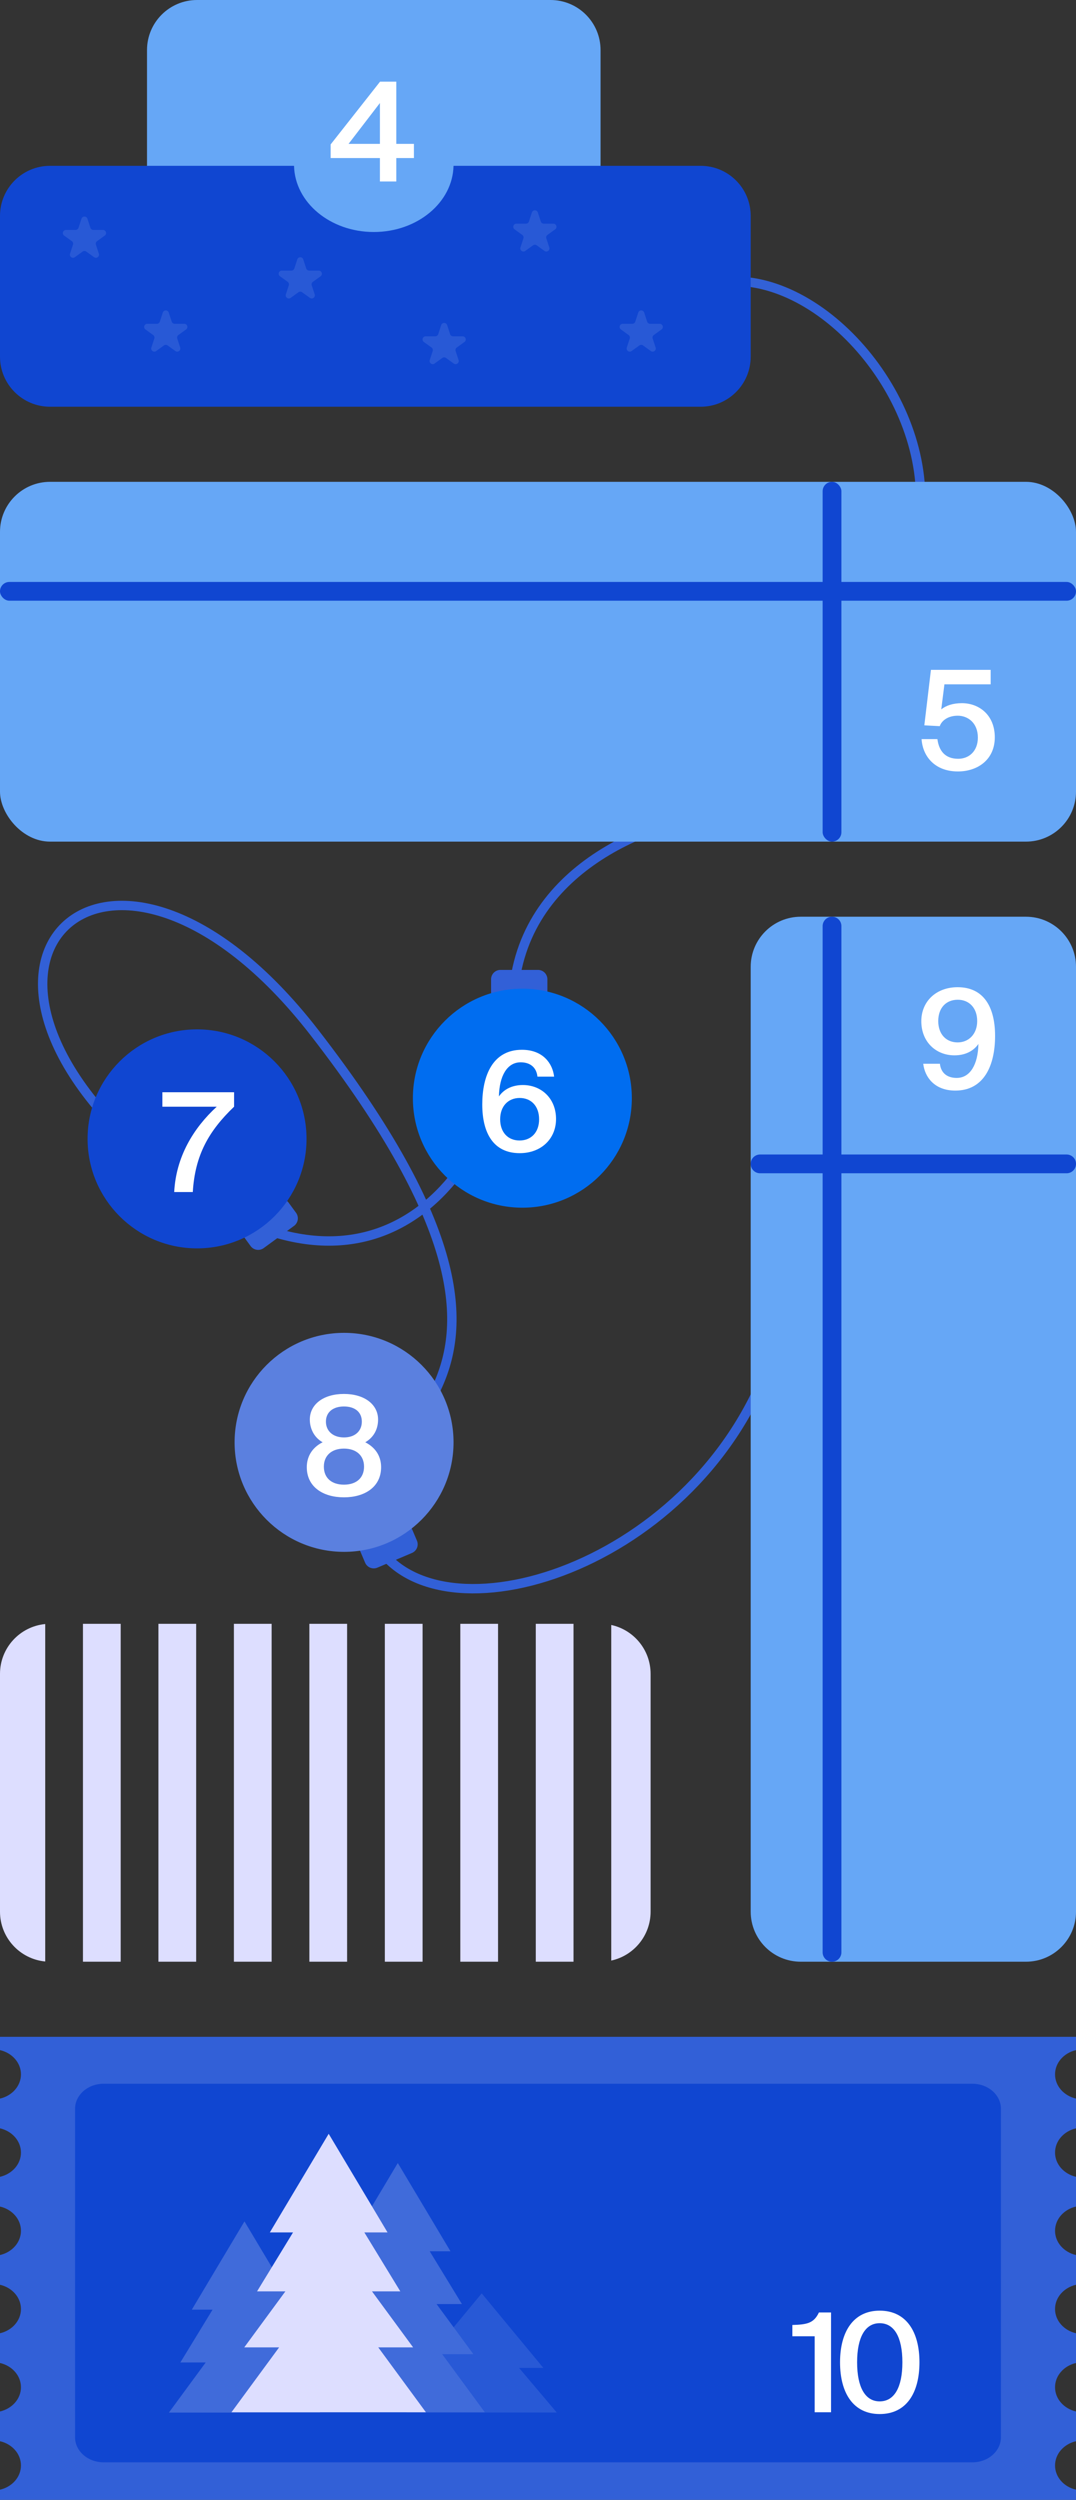
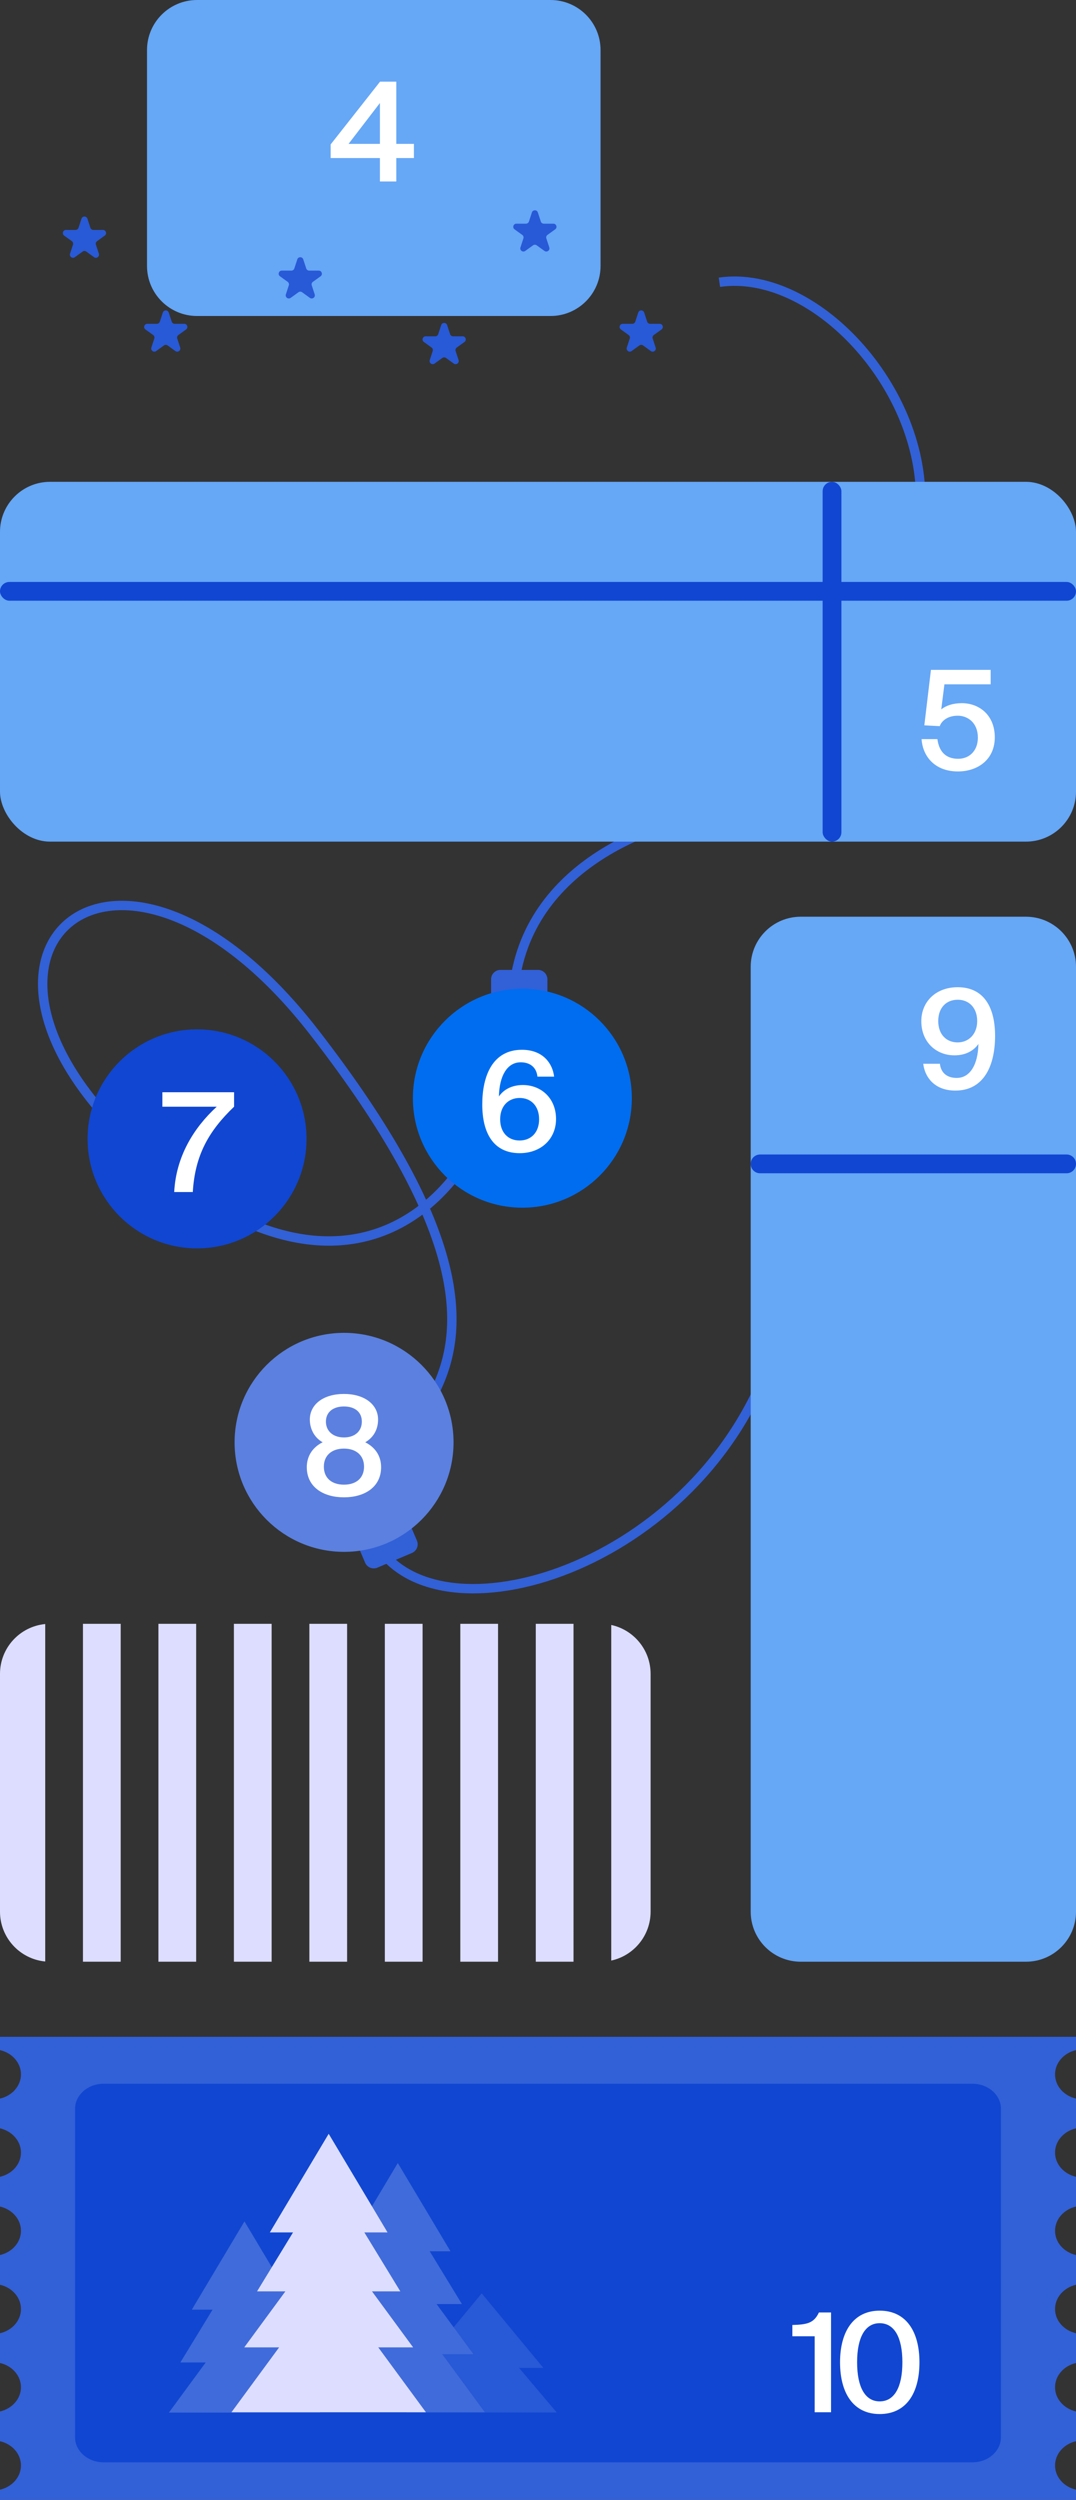
<svg xmlns="http://www.w3.org/2000/svg" width="344" height="799" fill="none">
  <rect width="100%" height="100%" fill="#333333" stroke="none" />
  <path d="M229 260c-21.167 2.5-63.8 18.1-65 60.5-1.5 53-43 107.5-110.5 54.5-84.376-66.251-18.411-129.391 47-45C197 454.5 102 455 119 491s102 12.5 127-55.5" stroke="#3260D7" stroke-width="3" />
  <path d="m127.806 487.173-11.045 4.691a3 3 0 0 0-1.588 3.934l1.553 3.658a3 3 0 0 0 3.934 1.588l11.045-4.691a3 3 0 0 0 1.589-3.934l-1.554-3.658a3 3 0 0 0-3.934-1.588Z" fill="#3260D7" />
  <path d="M110 496c19.33 0 35-15.67 35-35s-15.67-35-35-35-35 15.67-35 35 15.67 35 35 35Z" fill="#5B80DF" />
  <path d="M109.961 445.528c6.644 0 10.912 3.432 10.912 8.184 0 2.772-1.144 5.544-4.092 7.26 3.74 1.936 5.06 4.972 5.06 7.964 0 6.292-5.192 9.636-11.88 9.636-6.688 0-11.88-3.344-11.88-9.636 0-2.948 1.32-6.072 5.06-7.964-2.816-1.584-4.092-4.488-4.092-7.26 0-4.752 4.224-8.184 10.912-8.184Zm0 17.468c-3.916 0-6.424 2.2-6.424 5.764 0 3.652 2.508 5.764 6.424 5.764 3.916 0 6.424-2.112 6.424-5.764 0-3.564-2.508-5.764-6.424-5.764Zm5.72-8.624c0-3.036-2.2-4.84-5.72-4.84-3.476 0-5.764 1.804-5.764 4.84 0 3.036 2.288 5.06 5.764 5.06 3.52 0 5.72-2.024 5.72-5.06Z" fill="#fff" />
  <path d="M160 320h12a3 3 0 0 0 3-3v-4a3 3 0 0 0-3-3h-12a3 3 0 0 0-3 3v4a3 3 0 0 0 3 3Z" fill="#3260D7" />
  <path d="M167 386c19.33 0 35-15.67 35-35s-15.67-35-35-35-35 15.67-35 35 15.67 35 35 35Z" fill="#006DF0" />
  <path d="M159.902 357.748c0 4.224 2.552 6.776 6.204 6.776 3.652 0 6.248-2.552 6.248-6.776s-2.552-6.82-6.204-6.82c-3.652 0-6.248 2.596-6.248 6.82Zm6.556-18.216c-4.356 0-6.82 4.4-6.952 10.912 1.408-2.068 3.96-3.652 7.656-3.652 5.852 0 10.604 4.224 10.604 10.868 0 6.336-4.752 10.912-11.616 10.912-8.272 0-11.968-6.248-11.968-15.576 0-9.196 3.344-17.468 12.672-17.468 6.732 0 9.812 4.356 10.296 8.58h-5.324c-.352-3.124-2.508-4.576-5.368-4.576Z" fill="#fff" />
-   <path d="m88.104 383.772-9.683 7.088a3 3 0 0 0-.649 4.193l2.347 3.206a3 3 0 0 0 4.193.649l9.683-7.088a3 3 0 0 0 .649-4.193l-2.347-3.206a3 3 0 0 0-4.193-.649Z" fill="#3260D7" />
  <path d="M63 399c19.33 0 35-15.67 35-35s-15.67-35-35-35-35 15.67-35 35 15.67 35 35 35Z" fill="#1046D1" />
  <path d="M51.911 353.72v-4.62h22.924v4.62c-8.14 7.788-12.496 15.532-13.2 27.28h-5.94c.572-11.264 6.16-20.46 13.596-27.28h-17.38Z" fill="#fff" />
  <path fill-rule="evenodd" clip-rule="evenodd" d="M0 535c0-8.316 6.344-15.15 14.457-15.927v107.854C6.344 626.15 0 619.316 0 611v-76Zm26.52 92V519h12.065v108H26.521Zm24.13 0V519h12.063v108H50.65Zm48.256 0h12.064V519H98.906v108Zm-12.064 0V519H74.778v108h12.064Zm72.385 0h-12.064V519h12.064v108Zm-24.128-108v108h-12.065V519h12.065Zm36.192 108h12.064V519h-12.064v108Zm24.128-107.634v107.268C202.613 625.068 208 618.663 208 611v-76c0-7.663-5.387-14.068-12.581-15.634Z" fill="#DDDEFF" />
  <path d="M230 90.21c31.319-4.506 67.908 36.319 64.055 74.832" stroke="#3261D7" stroke-width="3" />
  <g clip-path="url(#a)">
    <path d="M176 0H63c-8.837 0-16 7.163-16 16v69c0 8.837 7.163 16 16 16h113c8.837 0 16-7.163 16-16V16c0-8.837-7.163-16-16-16Z" fill="#66A7F6" />
    <path d="m121.461 32.92-10.032 13.068h10.032V32.92Zm10.868 13.068v4.532h-5.632V58h-5.236v-7.48h-15.752v-4.356L121.505 26.1h5.192v19.888h5.632Z" fill="#fff" />
-     <path fill-rule="evenodd" clip-rule="evenodd" d="M94.005 53H16C7.163 53 0 60.163 0 69v45c0 8.837 7.163 16 16 16h208c8.837 0 16-7.163 16-16V69c0-8.837-7.163-16-16-16h-79.005c-.266 11.721-11.579 21.154-25.495 21.154S94.271 64.72 94.005 53Z" fill="#1046D1" />
    <path d="M26.05 69.905c.3-.919 1.6-.919 1.9 0l.95 2.9a1 1 0 0 0 .95.688h3.055c.97 0 1.372 1.244.585 1.811l-2.46 1.775a1 1 0 0 0-.365 1.122l.942 2.88c.301.92-.75 1.688-1.535 1.122l-2.487-1.794a1 1 0 0 0-1.17 0l-2.487 1.794c-.785.566-1.836-.202-1.535-1.122l.942-2.88a1 1 0 0 0-.365-1.122l-2.46-1.775c-.787-.567-.385-1.81.585-1.81h3.055a1 1 0 0 0 .95-.69l.95-2.9ZM52.05 99.905c.3-.919 1.6-.919 1.9 0l.95 2.899a1 1 0 0 0 .95.689h3.055c.97 0 1.372 1.244.585 1.811l-2.46 1.775a1 1 0 0 0-.365 1.122l.942 2.88c.301.92-.75 1.689-1.535 1.122l-2.487-1.794a1 1 0 0 0-1.17 0l-2.487 1.794c-.785.567-1.836-.202-1.535-1.122l.942-2.88a1 1 0 0 0-.365-1.122l-2.46-1.775c-.787-.567-.385-1.811.585-1.811h3.055a1 1 0 0 0 .95-.689l.95-2.9ZM95.05 82.905c.3-.919 1.6-.919 1.9 0l.95 2.9a1 1 0 0 0 .95.688h3.055c.97 0 1.372 1.244.585 1.811l-2.46 1.775a1 1 0 0 0-.365 1.122l.942 2.88c.301.92-.75 1.688-1.535 1.122l-2.487-1.794a1 1 0 0 0-1.17 0l-2.487 1.794c-.785.566-1.836-.202-1.535-1.122l.942-2.88a1 1 0 0 0-.365-1.122l-2.46-1.775c-.787-.567-.385-1.81.585-1.81h3.055a1 1 0 0 0 .95-.69l.95-2.9ZM141.05 103.905c.3-.919 1.6-.919 1.9 0l.949 2.899a1 1 0 0 0 .951.689h3.055c.97 0 1.372 1.244.585 1.811l-2.46 1.775a1 1 0 0 0-.365 1.122l.942 2.88c.301.92-.75 1.689-1.535 1.122l-2.487-1.794a1 1 0 0 0-1.17 0l-2.487 1.794c-.785.567-1.836-.202-1.535-1.122l.942-2.88a1 1 0 0 0-.365-1.122l-2.46-1.775c-.787-.567-.385-1.811.585-1.811h3.055a1 1 0 0 0 .951-.689l.949-2.899ZM170.05 67.905c.3-.919 1.6-.919 1.9 0l.949 2.9a1 1 0 0 0 .951.688h3.055c.97 0 1.372 1.244.585 1.811l-2.46 1.775a1 1 0 0 0-.365 1.122l.942 2.88c.301.92-.75 1.688-1.535 1.122l-2.487-1.794a1 1 0 0 0-1.17 0l-2.487 1.794c-.785.566-1.836-.202-1.535-1.122l.942-2.88a1 1 0 0 0-.365-1.122l-2.46-1.775c-.787-.567-.385-1.81.585-1.81h3.055a1 1 0 0 0 .951-.69l.949-2.9ZM204.05 99.905c.3-.919 1.6-.919 1.9 0l.949 2.899a1 1 0 0 0 .951.689h3.055c.97 0 1.372 1.244.585 1.811l-2.46 1.775a1 1 0 0 0-.365 1.122l.942 2.88c.301.92-.75 1.689-1.535 1.122l-2.487-1.794a1 1 0 0 0-1.17 0l-2.487 1.794c-.785.567-1.836-.202-1.535-1.122l.942-2.88a1 1 0 0 0-.365-1.122l-2.46-1.775c-.787-.567-.385-1.811.585-1.811h3.055a1 1 0 0 0 .951-.689l.949-2.9Z" fill="#2859D6" />
  </g>
  <rect y="154" width="344" height="115" rx="16" fill="#66A7F6" />
  <path d="M306.335 242.524c3.52 0 6.292-2.508 6.292-6.776 0-4.752-3.256-6.996-6.424-6.996-2.992 0-5.104 1.452-5.764 3.344l-4.928-.264 2.112-17.732h19.096v4.62h-14.784l-1.012 8.008c1.54-1.232 3.74-1.98 6.6-1.98 5.456 0 10.516 3.74 10.516 10.912 0 7.128-5.456 10.912-11.792 10.912-7.392 0-11.264-4.84-11.616-10.34h5.06c.484 3.696 2.42 6.292 6.644 6.292Z" fill="#fff" />
  <rect x="263" y="154" width="6" height="115" rx="3" fill="#1046D1" />
  <rect y="186" width="344" height="6" rx="3" fill="#1046D1" />
  <g clip-path="url(#b)">
    <path d="M328 293h-72c-8.837 0-16 7.163-16 16v302c0 8.837 7.163 16 16 16h72c8.837 0 16-7.163 16-16V309c0-8.837-7.163-16-16-16Z" fill="#66A7F6" />
    <path d="M312.41 326.352c0-4.268-2.64-6.82-6.204-6.82-3.696 0-6.248 2.552-6.248 6.82 0 4.224 2.552 6.82 6.204 6.82 3.52 0 6.248-2.64 6.248-6.82Zm-6.556 18.172c4.356 0 6.82-4.356 6.952-10.868-1.408 2.068-3.96 3.652-7.656 3.652-5.852 0-10.604-4.224-10.604-10.912 0-6.336 4.752-10.868 11.616-10.868 8.272 0 11.968 6.248 11.968 15.576 0 9.196-3.388 17.468-12.716 17.468-6.688 0-9.768-4.356-10.252-8.58h5.324c.352 3.124 2.508 4.532 5.368 4.532Z" fill="#fff" />
-     <path d="M269 296a3 3 0 1 0-6 0v328a3 3 0 1 0 6 0V296Z" fill="#1046D1" />
    <path d="M341 369h-98a3 3 0 1 0 0 6h98a3 3 0 1 0 0-6Z" fill="#1046D1" />
  </g>
  <path fill-rule="evenodd" clip-rule="evenodd" d="M0 651h344v4.252c-3.853.888-6.701 4.02-6.701 7.748 0 3.728 2.848 6.86 6.701 7.748v9.504c-3.853.888-6.701 4.02-6.701 7.748 0 3.728 2.848 6.86 6.701 7.748v9.504c-3.853.888-6.701 4.02-6.701 7.748 0 3.728 2.848 6.86 6.701 7.748v9.504c-3.853.888-6.701 4.02-6.701 7.748 0 3.728 2.848 6.86 6.701 7.748v9.504c-3.853.888-6.701 4.02-6.701 7.748 0 3.728 2.848 6.86 6.701 7.748v9.504c-3.853.888-6.701 4.02-6.701 7.748 0 3.728 2.848 6.86 6.701 7.748V799H0v-3.252c3.854-.888 6.701-4.02 6.701-7.748 0-3.728-2.847-6.86-6.701-7.748v-9.504c3.854-.888 6.701-4.02 6.701-7.748 0-3.728-2.847-6.86-6.701-7.748v-9.504c3.854-.888 6.701-4.02 6.701-7.748 0-3.728-2.847-6.86-6.701-7.748v-9.504c3.854-.888 6.701-4.02 6.701-7.748 0-3.728-2.847-6.86-6.701-7.748v-9.504c3.854-.888 6.701-4.02 6.701-7.748 0-3.728-2.847-6.86-6.701-7.748v-9.504c3.854-.888 6.701-4.02 6.701-7.748 0-3.728-2.847-6.86-6.701-7.748V651Z" fill="#3260D7" />
  <path d="M310.892 666H33.108c-5.03 0-9.108 3.582-9.108 8v105c0 4.418 4.078 8 9.108 8h277.784c5.03 0 9.108-3.582 9.108-8V674c0-4.418-4.078-8-9.108-8Z" fill="#1046D1" />
  <path d="M265.685 771h-5.236v-24.288h-7.128v-3.608c4.62-.132 6.864-.528 8.492-4.004h3.872V771Zm15.551-3.476c4.62 0 7.26-4.4 7.26-12.496s-2.64-12.496-7.26-12.496c-4.576 0-7.216 4.4-7.216 12.496s2.64 12.496 7.216 12.496Zm0 4.048c-8.448 0-12.672-6.732-12.672-16.544 0-9.724 4.224-16.5 12.672-16.5 8.536 0 12.716 6.776 12.716 16.5 0 9.812-4.18 16.544-12.716 16.544Z" fill="#fff" />
  <path fill-rule="evenodd" clip-rule="evenodd" d="M173.715 756.829 154.001 733l-19.715 23.829h7.769L130 771.081h48l-12.055-14.252h7.77Z" fill="#2859D6" />
  <path fill-rule="evenodd" clip-rule="evenodd" d="m144.018 719.548-16.839-28.21-16.839 28.21h6.636l-10.297 16.871h8.105l-11.766 16.016h9.978L99.357 771H155l-13.639-18.565h9.979l-11.766-16.016h8.105l-10.298-16.871h6.637Z" fill="#406BDA" />
  <path fill-rule="evenodd" clip-rule="evenodd" d="M78.16 710 95 738.21h-6.637l10.297 16.871h-8.104l11.766 16.016H54l11.766-16.016H57.66l10.297-16.871h-6.636L78.161 710Z" fill="#406BDA" />
  <path fill-rule="evenodd" clip-rule="evenodd" d="M123.896 713.516 105.083 682 86.27 713.516h7.414l-11.504 18.85h9.055L78.09 750.258h11.148L74 771h62.166l-15.238-20.742h11.148l-13.145-17.892h9.055l-11.505-18.85h7.415Z" fill="#DDDEFF" />
  <defs>
    <clipPath id="a">
      <path fill="#fff" d="M0 0h240v130H0z" />
    </clipPath>
    <clipPath id="b">
      <path fill="#fff" transform="translate(240 293)" d="M0 0h104v334H0z" />
    </clipPath>
  </defs>
</svg>